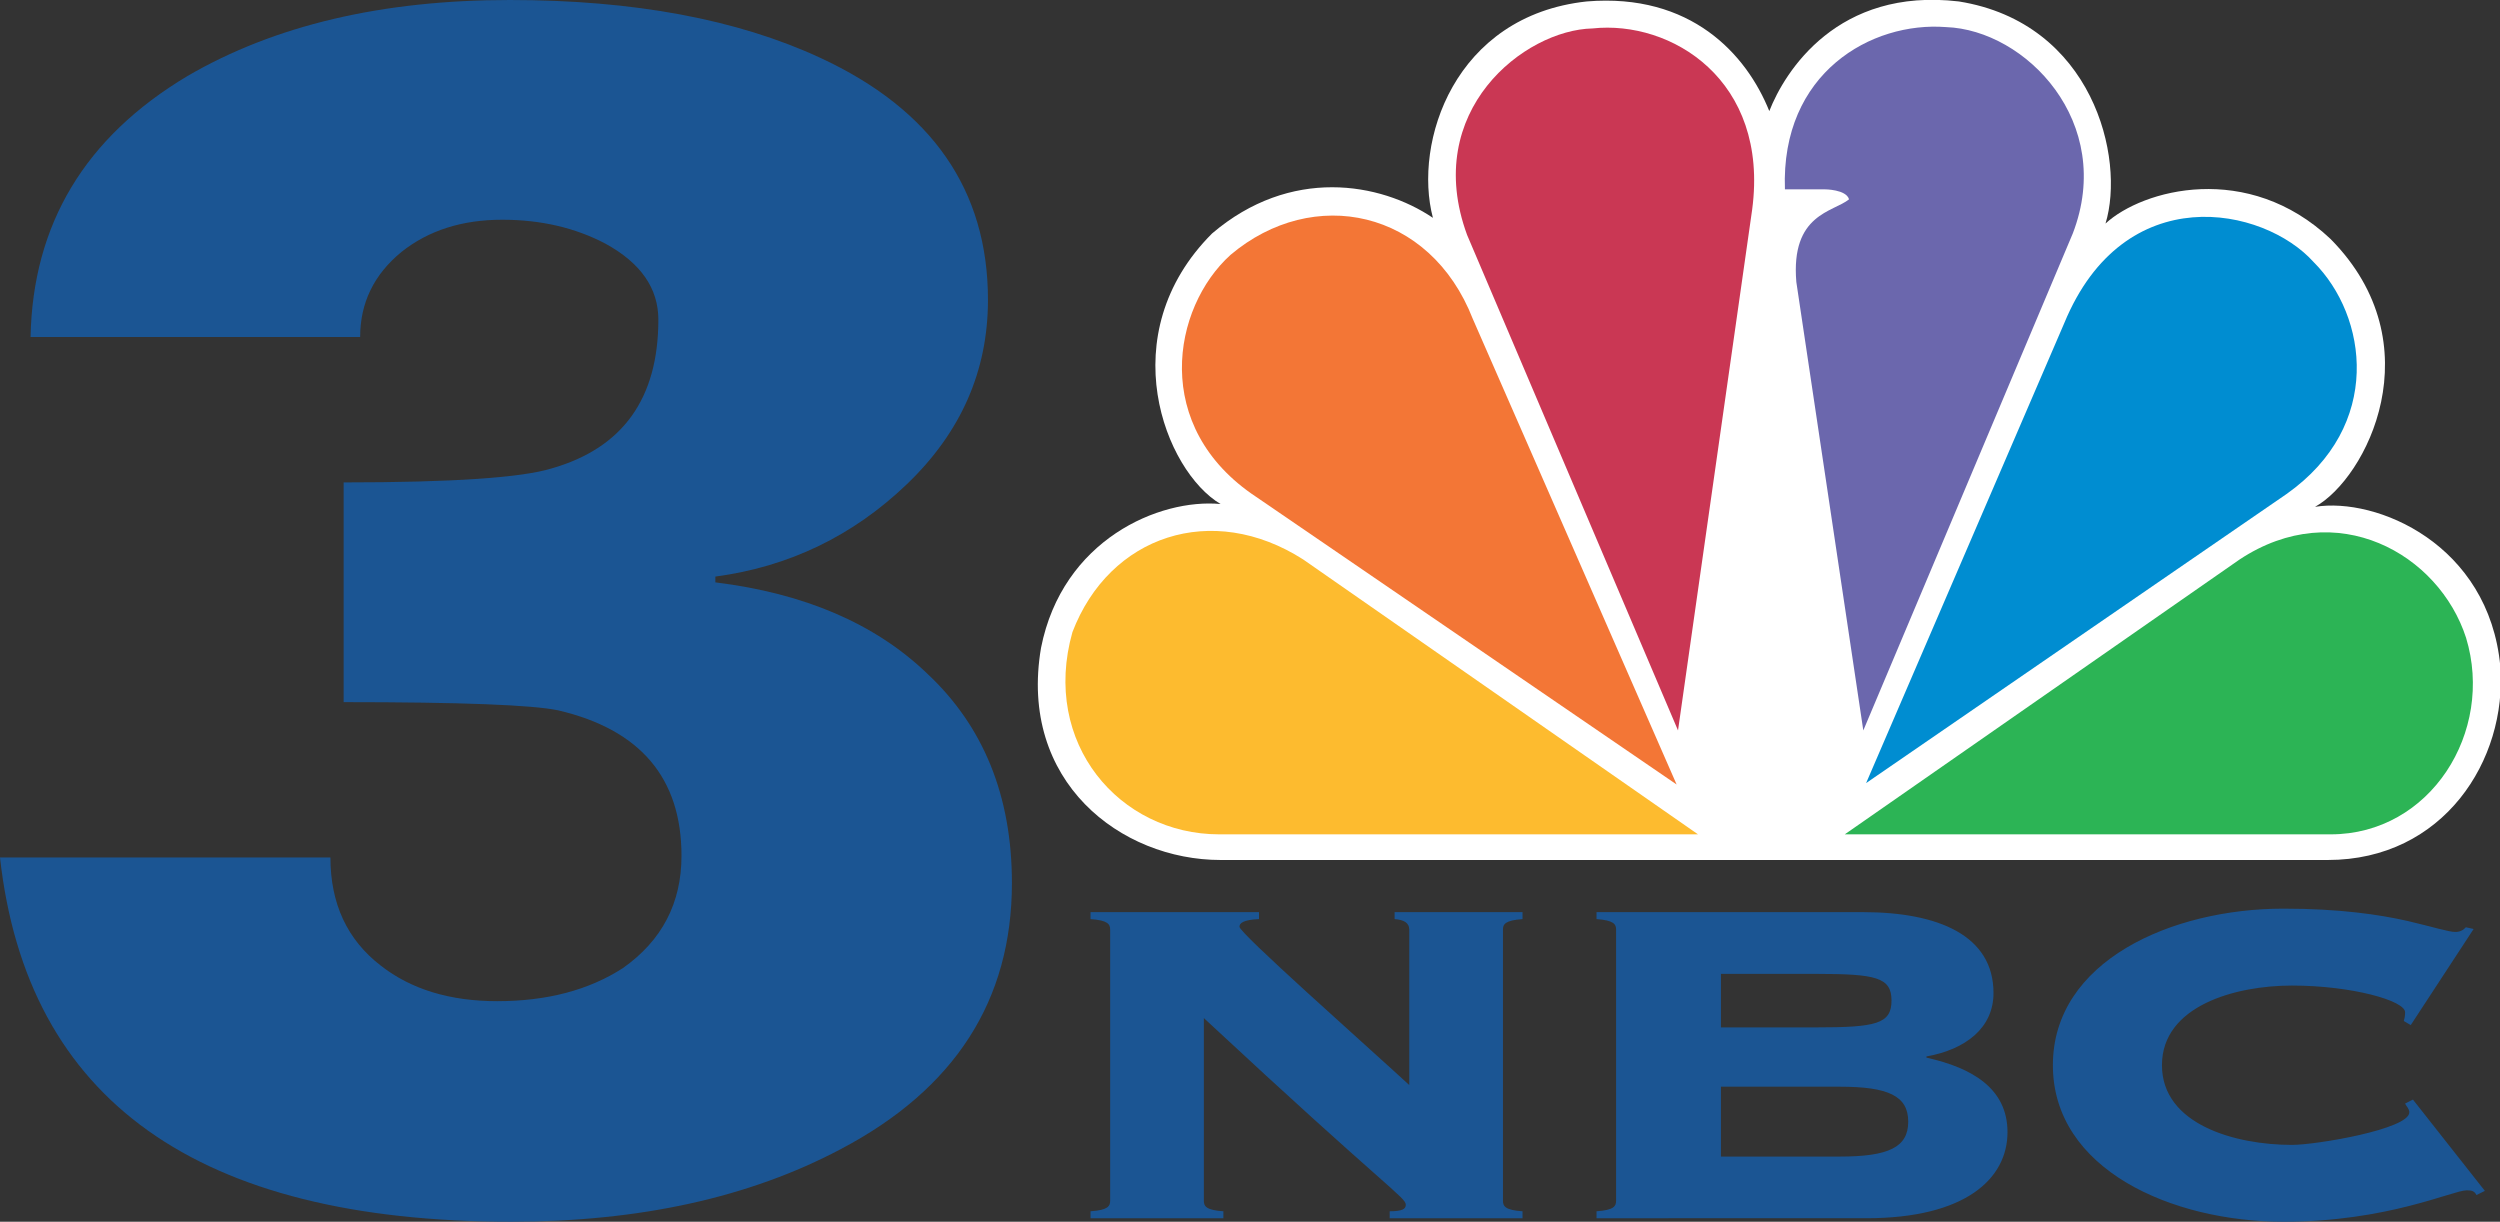
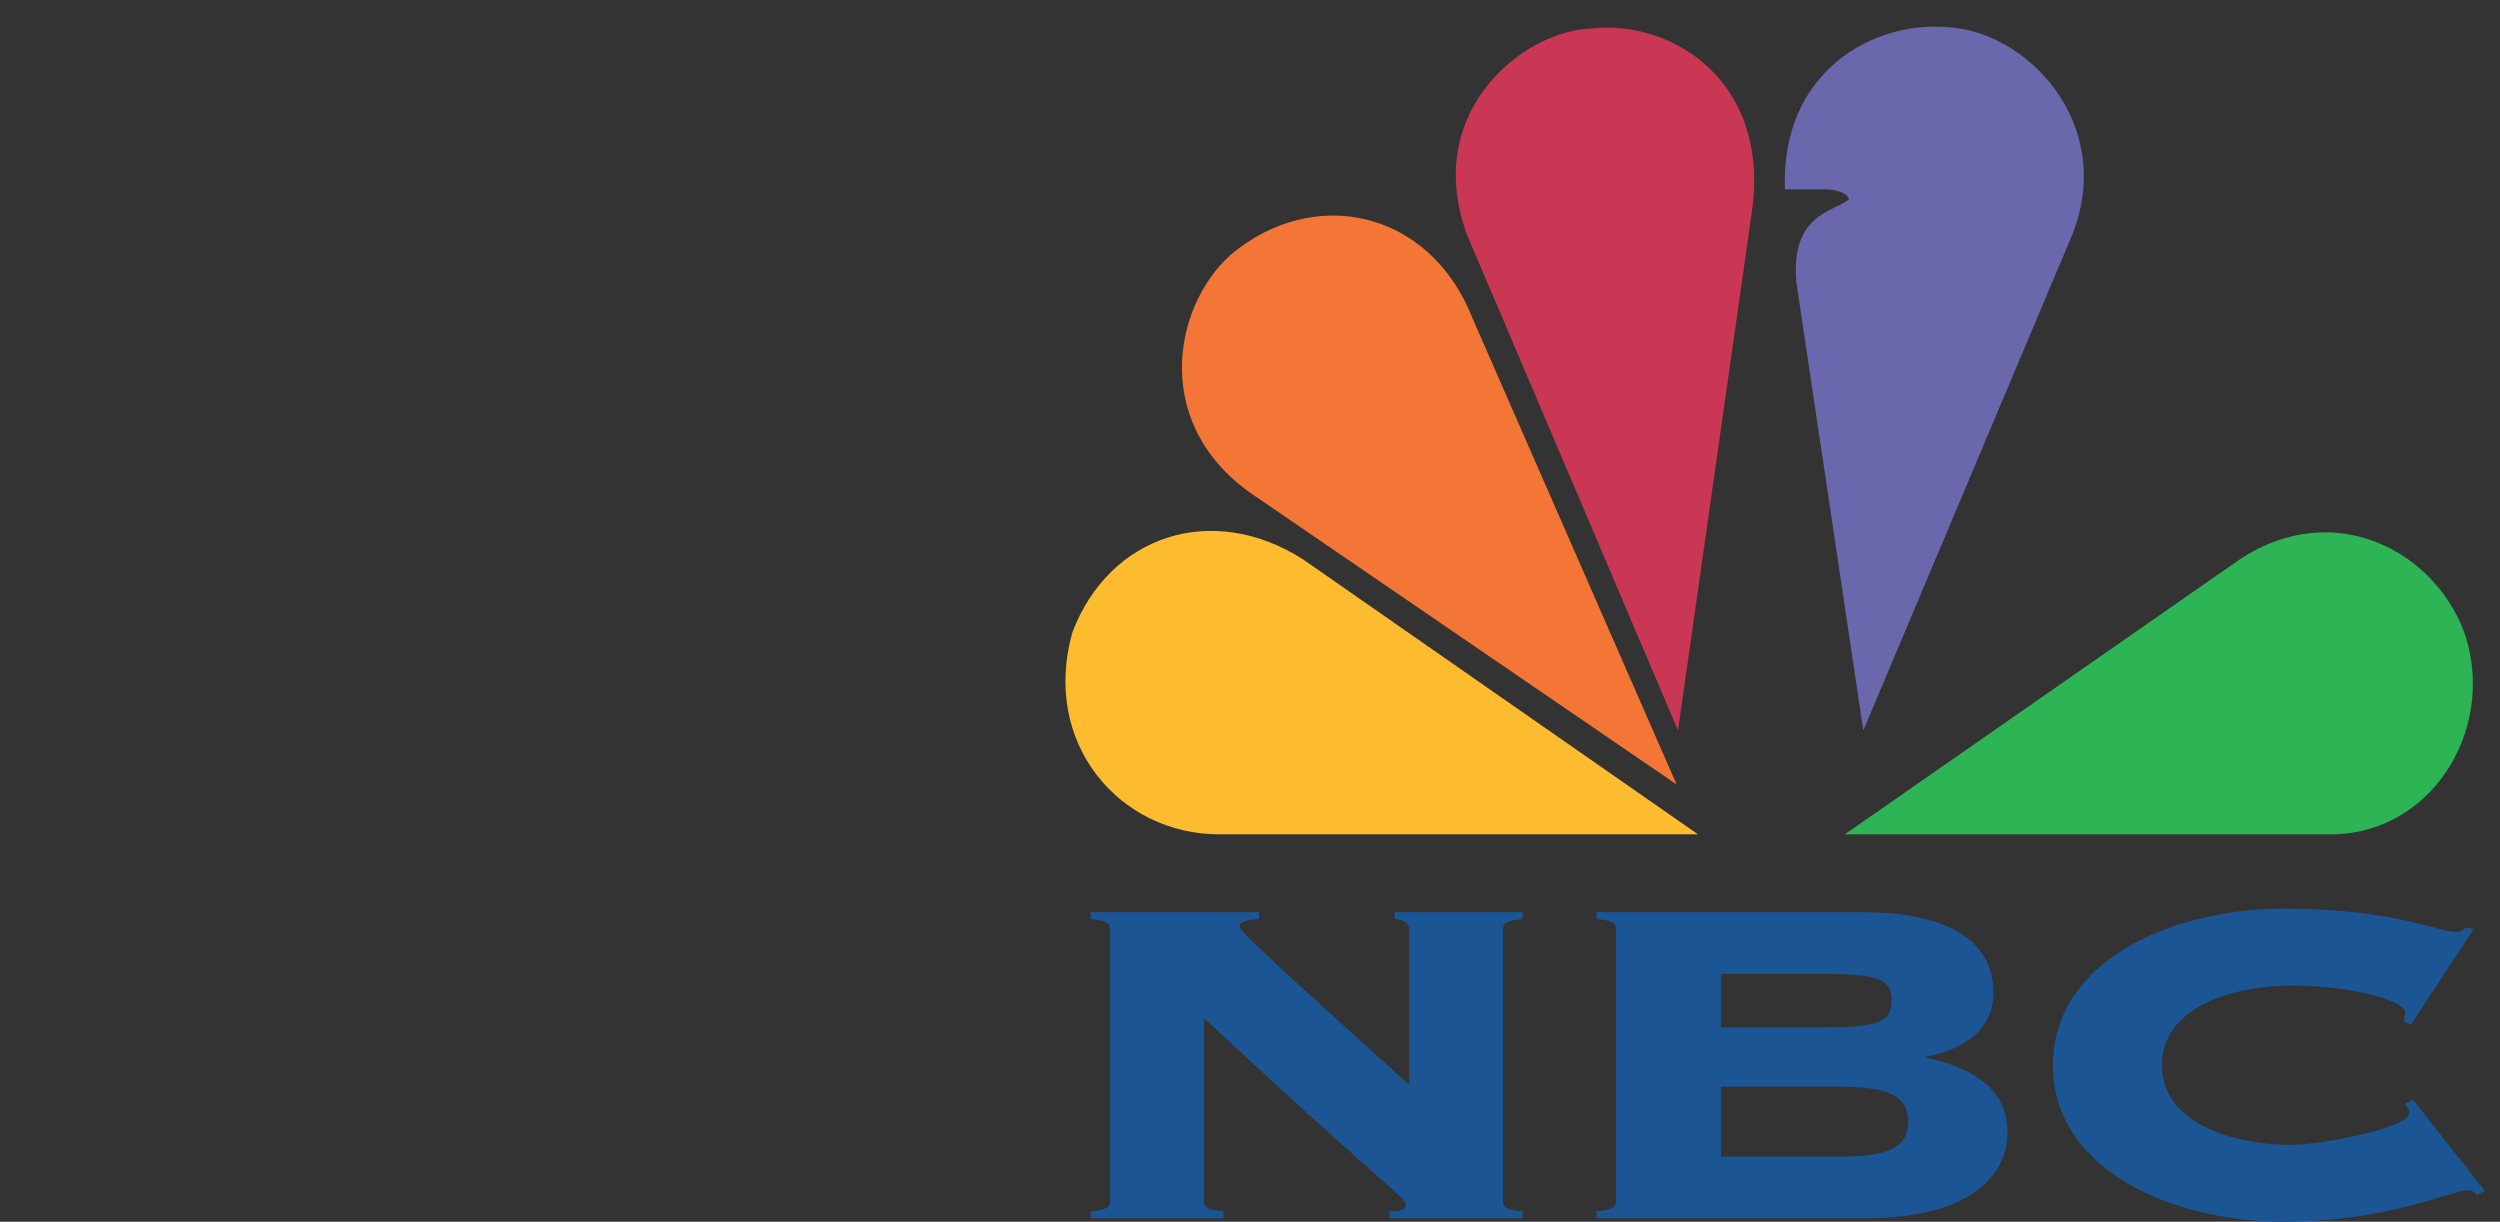
<svg xmlns="http://www.w3.org/2000/svg" version="1.1" id="svg3100" x="0px" y="0px" width="1000" height="488.693" viewBox="-87.593 -164.5 1000 488.693" enable-background="new -87.593 -164.5 567.187 559" xml:space="preserve">
  <rect x="-87.593" y="-164.5" width="1000" height="488.693" fill="#333333" stroke="none" />
  <defs id="defs15394" />
  <path d="m 356.472,207.337 c 0,-2.116 -0.863,-3.712 -7.847,-4.2 v -2.784 h 67.382 v 2.784 c -6.414,0.277 -7.814,1.661 -7.814,3.061 0,2.556 48.367,45.355 67.919,63.312 v -62.172 c 0,-2.768 -2.23,-3.923 -5.861,-4.2 v -2.784 h 51.167 v 2.784 c -6.984,0.488 -7.831,2.084 -7.831,4.2 v 108.488 c 0,2.1 0.847,3.728 7.831,4.184 v 2.784 H 468.281 v -2.784 c 5.063,0 6.447,-0.928 6.447,-2.572 0,-3.028 -6.984,-6.024 -80.78,-74.708 v 73.096 c 0,2.1 0.814,3.728 7.814,4.184 v 2.784 h -53.137 v -2.784 c 6.984,-0.456 7.847,-2.084 7.847,-4.184 V 207.337 m 244.31,90.792 h 47.521 c 19.568,0 27.399,-3.728 27.399,-13.952 0,-10.24 -7.831,-14.001 -27.399,-14.001 h -47.521 z m 0,-51.672 h 38.013 c 24.045,0 30.215,-1.4 30.215,-10.728 0,-9.279 -6.17,-10.679 -30.215,-10.679 H 600.782 Z M 558.846,207.337 c 0,-2.116 -0.863,-3.712 -7.831,-4.2 v -2.784 h 106.518 c 30.183,0 52.274,9.328 52.274,32.348 0,13.984 -11.168,22.596 -26.829,25.38 v 0.472 c 18.722,4.168 32.429,12.584 32.429,29.808 0,18.591 -16.768,34.432 -56.491,34.432 H 551.015 v -2.784 c 6.968,-0.456 7.831,-2.084 7.831,-4.184 V 207.337 m 317.862,38.192 -2.784,-1.628 c 0.277,-0.944 0.521,-1.888 0.521,-3.5 0,-4.672 -21.522,-10.68 -45.258,-10.68 -22.661,0 -51.997,8.107 -51.997,31.859 0,23.736 29.336,31.876 51.997,31.876 9.784,0 46.951,-6.3 46.951,-13.024 0,-1.384 -1.107,-2.312 -1.693,-3.5 l 3.126,-1.612 28.783,36.532 -3.354,1.661 c -0.863,-1.661 -1.97,-1.888 -3.923,-1.888 -5.584,0 -31.599,12.568 -73.259,12.568 -44.72,0 -92.257,-20.919 -92.257,-62.612 0,-41.676 47.537,-62.628 92.257,-62.628 22.385,0 38.306,2.377 49.49,4.9 10.907,2.556 16.508,4.428 19.291,4.428 1.677,0 3.093,-0.684 4.168,-1.872 l 3.093,0.684 -25.152,38.436" style="fill:#1b5593;fill-opacity:1;fill-rule:nonzero;stroke:none;stroke-width:16.28" id="path20" />
  <g id="g1" transform="matrix(1.077,0,0,1.077,6.709,12.6)">
-     <path d="m 776.996,154.965 c 42.885,0 66.686,-37.033 64.07,-71.933 -4.264,-45.455 -46.045,-62.905 -68.818,-59.231 19.053,-10.54 44.457,-60.259 5.822,-99.424 -30.727,-29.064 -69.861,-18.494 -83.637,-5.792 7.425,-24.315 -4.733,-74.549 -54.498,-82.488 -44.986,-5.293 -64.569,25.903 -70.375,40.722 -8.498,-21.155 -29.124,-43.898 -67.775,-40.722 -49.22,5.277 -64.554,52.335 -57.159,80.371 -19.582,-13.201 -52.925,-19.023 -82.019,5.807 -37.562,37.577 -17.45,88.325 3.16,100.482 -22.743,-2.132 -58.732,13.216 -66.686,53.409 -8.468,49.704 29.653,78.798 66.686,78.798 h 411.229" style="fill:#ffffff;fill-opacity:1;fill-rule:nonzero;stroke:none;stroke-width:15.121" id="path30" />
    <path d="M 459.445,-45.985 535.143,126.929 378.999,20.111 c -39.165,-25.903 -31.226,-70.315 -9.527,-89.897 30.697,-25.903 74.095,-16.906 89.973,23.801" style="fill:#f37636;fill-opacity:1;fill-rule:nonzero;stroke:none;stroke-width:15.121" id="path32" />
    <path d="M 563.209,-86.692 535.657,106.848 457.328,-77.165 c -16.936,-46.03 21.2,-76.167 46.589,-76.711 29.094,-3.145 65.642,19.068 59.291,67.185" style="fill:#ca3754;fill-opacity:1;fill-rule:nonzero;stroke:none;stroke-width:15.121" id="path34" />
    <path d="M 682.275,-77.725 604.475,106.848 579.6,-59.715 c -2.132,-25.374 13.776,-25.933 19.582,-30.697 -1.074,-3.705 -8.997,-3.705 -8.997,-3.705 h -14.819 c -1.588,-43.368 32.254,-62.406 59.806,-60.259 29.623,1.043 62.966,35.415 47.103,76.651" style="fill:#6b67ad;fill-opacity:1;fill-rule:nonzero;stroke:none;stroke-width:15.121" id="path36" />
-     <path d="M 761.648,19.053 605.519,126.4 679.1,-44.397 c 22.229,-53.923 74.095,-43.353 92.619,-22.712 20.112,20.066 25.918,60.788 -10.071,86.162" style="fill:#008dd1;fill-opacity:1;fill-rule:nonzero;stroke:none;stroke-width:15.121" id="path38" />
    <path d="m 778.07,145.438 h -180.475 L 744.213,43.368 c 35.974,-23.786 74.08,-2.087 84.136,29.094 10.585,34.9 -13.246,72.976 -50.279,72.976" style="fill:#2cb455;fill-opacity:1;fill-rule:nonzero;stroke:none;stroke-width:15.121" id="path40" />
    <path d="M 310.74,70.345 C 324.471,34.401 362.607,21.684 396.479,43.368 L 543.082,145.438 H 365.253 c -37.048,0 -66.157,-33.857 -54.513,-75.093" style="fill:#fdbb2f;fill-opacity:1;fill-rule:nonzero;stroke:none;stroke-width:15.121" id="path42" />
  </g>
-   <path style="font-size:327.162px;line-height:0.9;font-family:'Univers 75 Black';-inkscape-font-specification:'Univers 75 Black, ';letter-spacing:0px;word-spacing:0px;fill:#1b5593;fill-opacity:1;stroke-width:1.482;paint-order:markers stroke fill" d="M 49.862,116.358 V 28.466 q 65.093,0 83.266,-5.617 42.624,-12.226 42.624,-59.476 0,-18.834 -21.147,-30.399 -18.173,-9.582 -41.303,-9.582 -24.121,0 -40.311,12.886 -16.521,13.547 -16.521,34.033 H -75.367 Q -74.046,-97.424 -12.587,-134.101 39.619,-164.5 116.277,-164.5 q 74.345,0 124.238,23.13 67.076,31.06 67.076,96.813 0,42.624 -32.381,73.684 -32.381,31.06 -76.658,37.007 v 2.313 q 53.528,6.608 84.588,36.346 34.033,31.72 34.033,83.927 0,70.38 -68.397,106.396 -54.85,29.077 -131.838,29.077 -188.34,0 -204.531,-145.716 H 44.576 q 0,27.755 20.156,43.285 18.173,14.208 46.589,14.208 29.738,0 50.224,-13.217 23.46,-16.521 23.46,-44.937 0,-46.589 -49.233,-58.154 -15.53,-3.304 -85.91,-3.304 z" id="text2" aria-label="3" />
</svg>